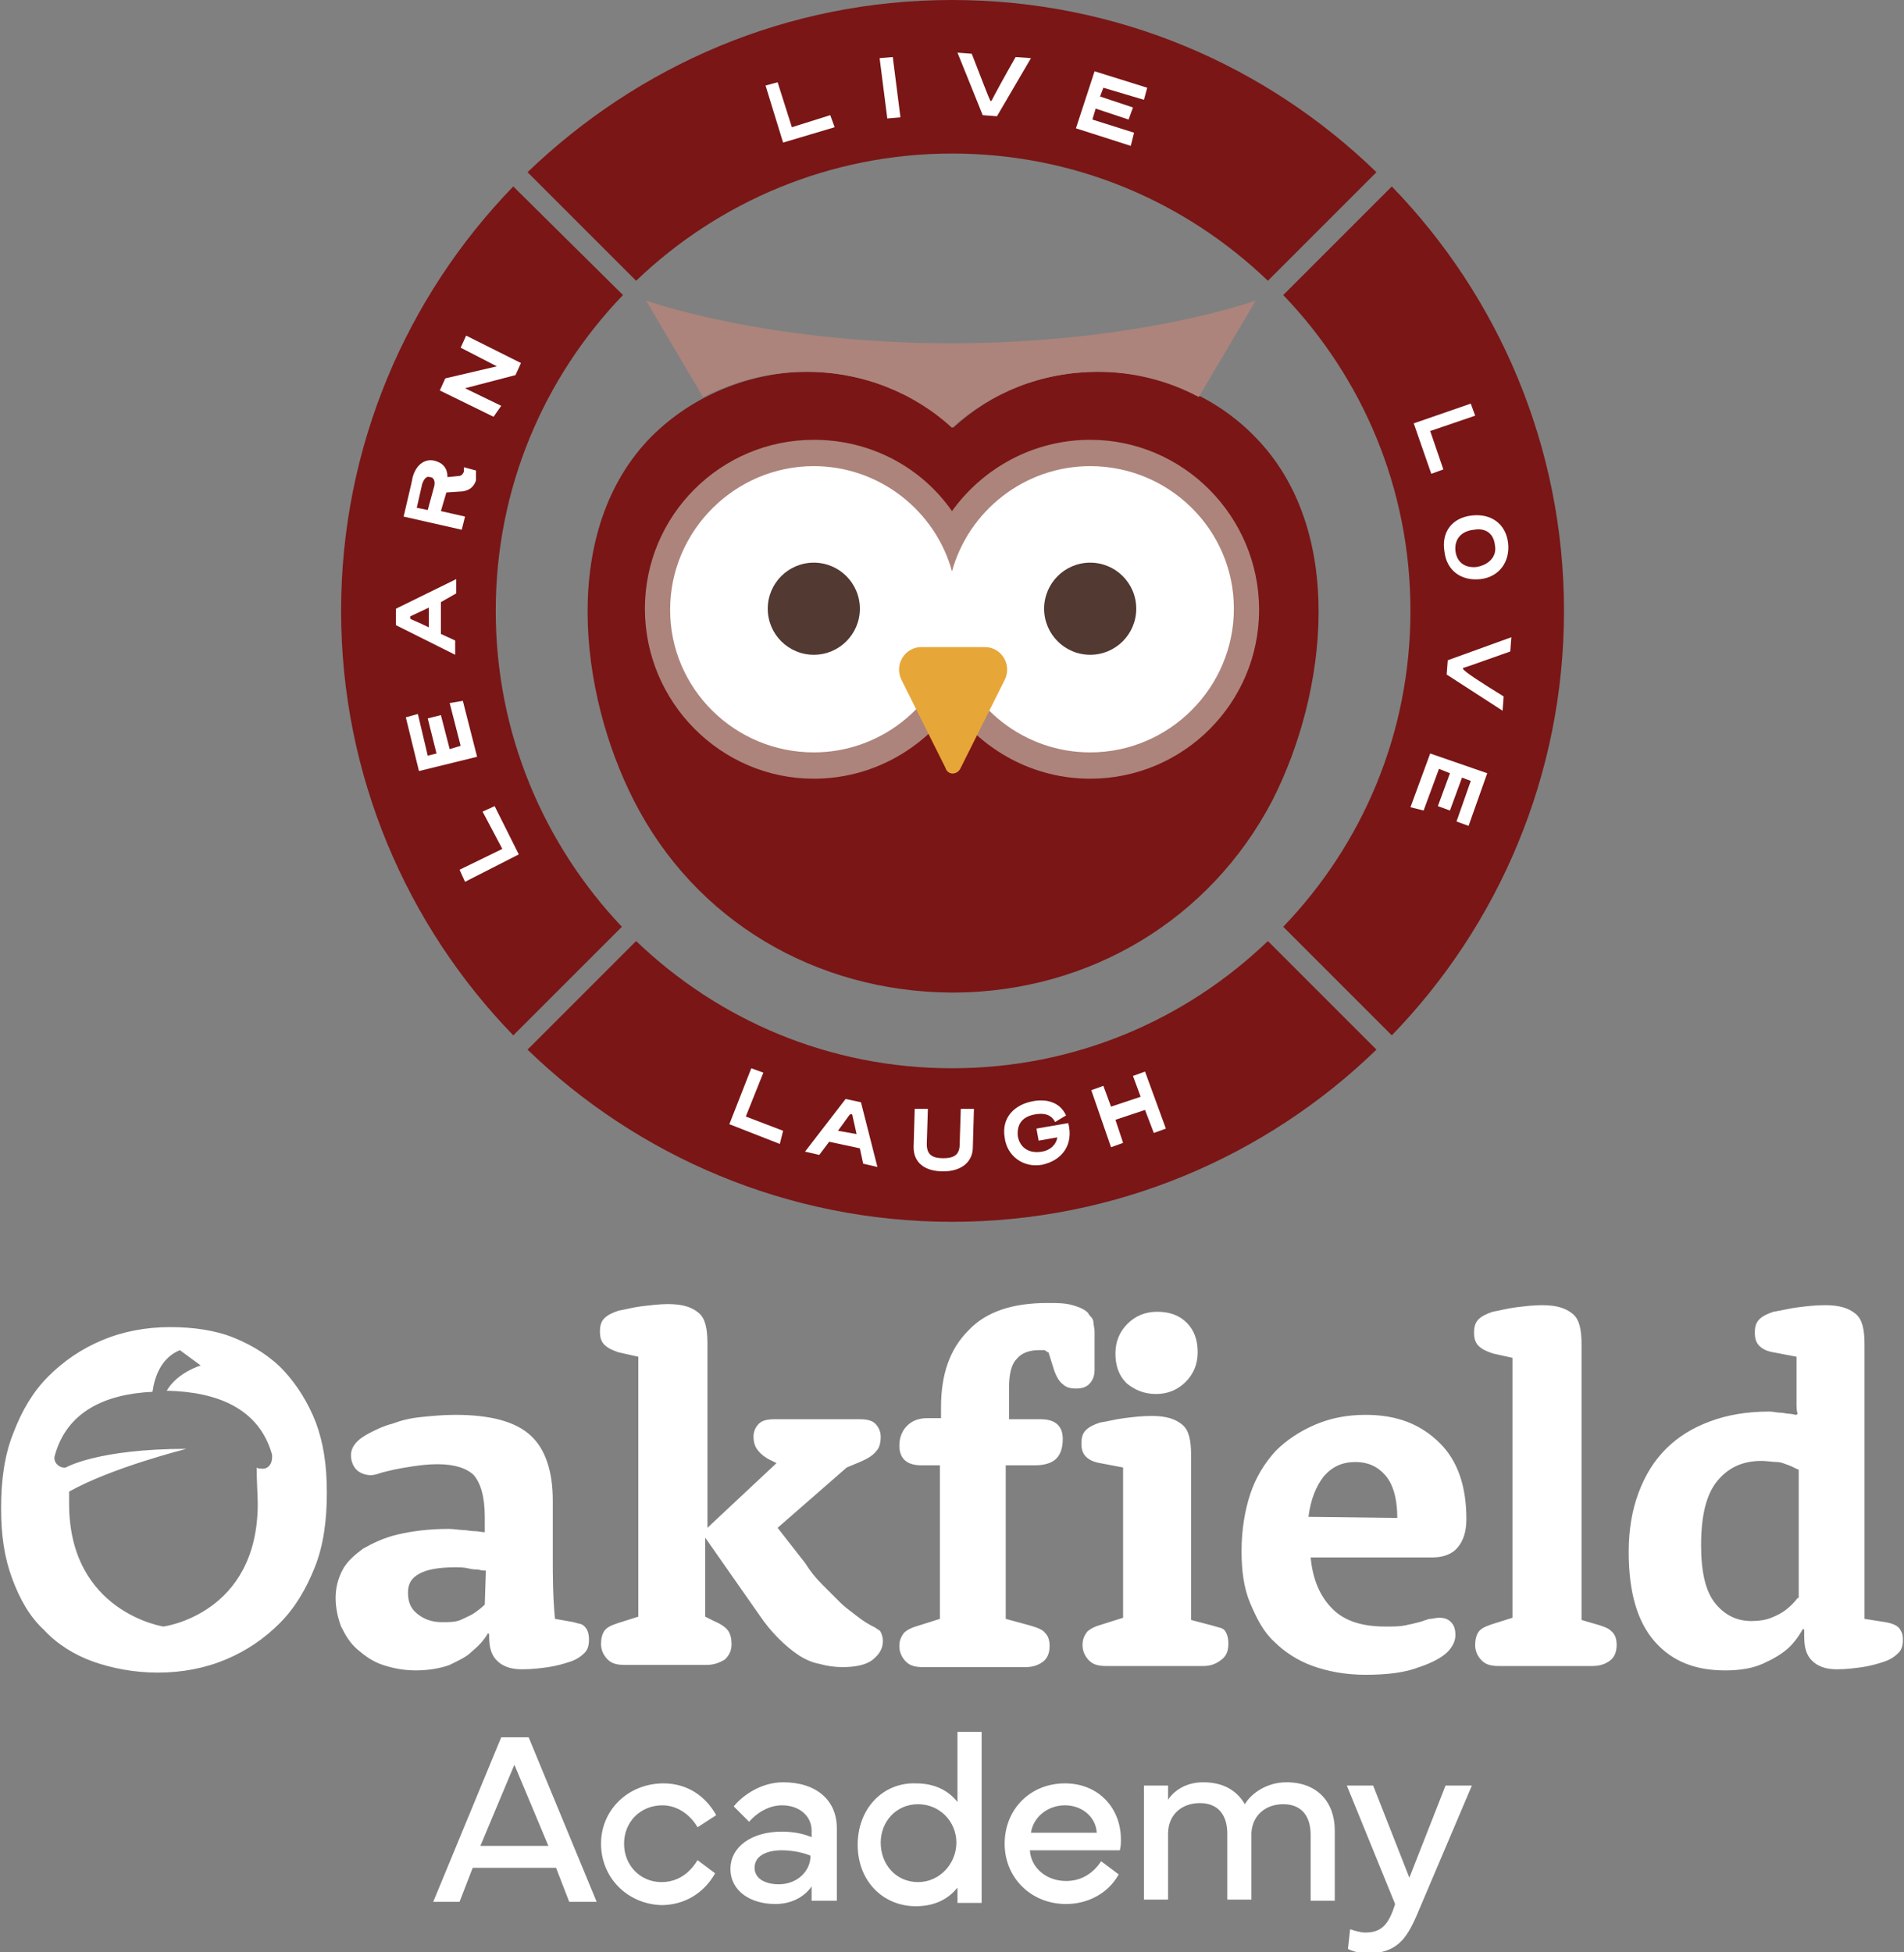
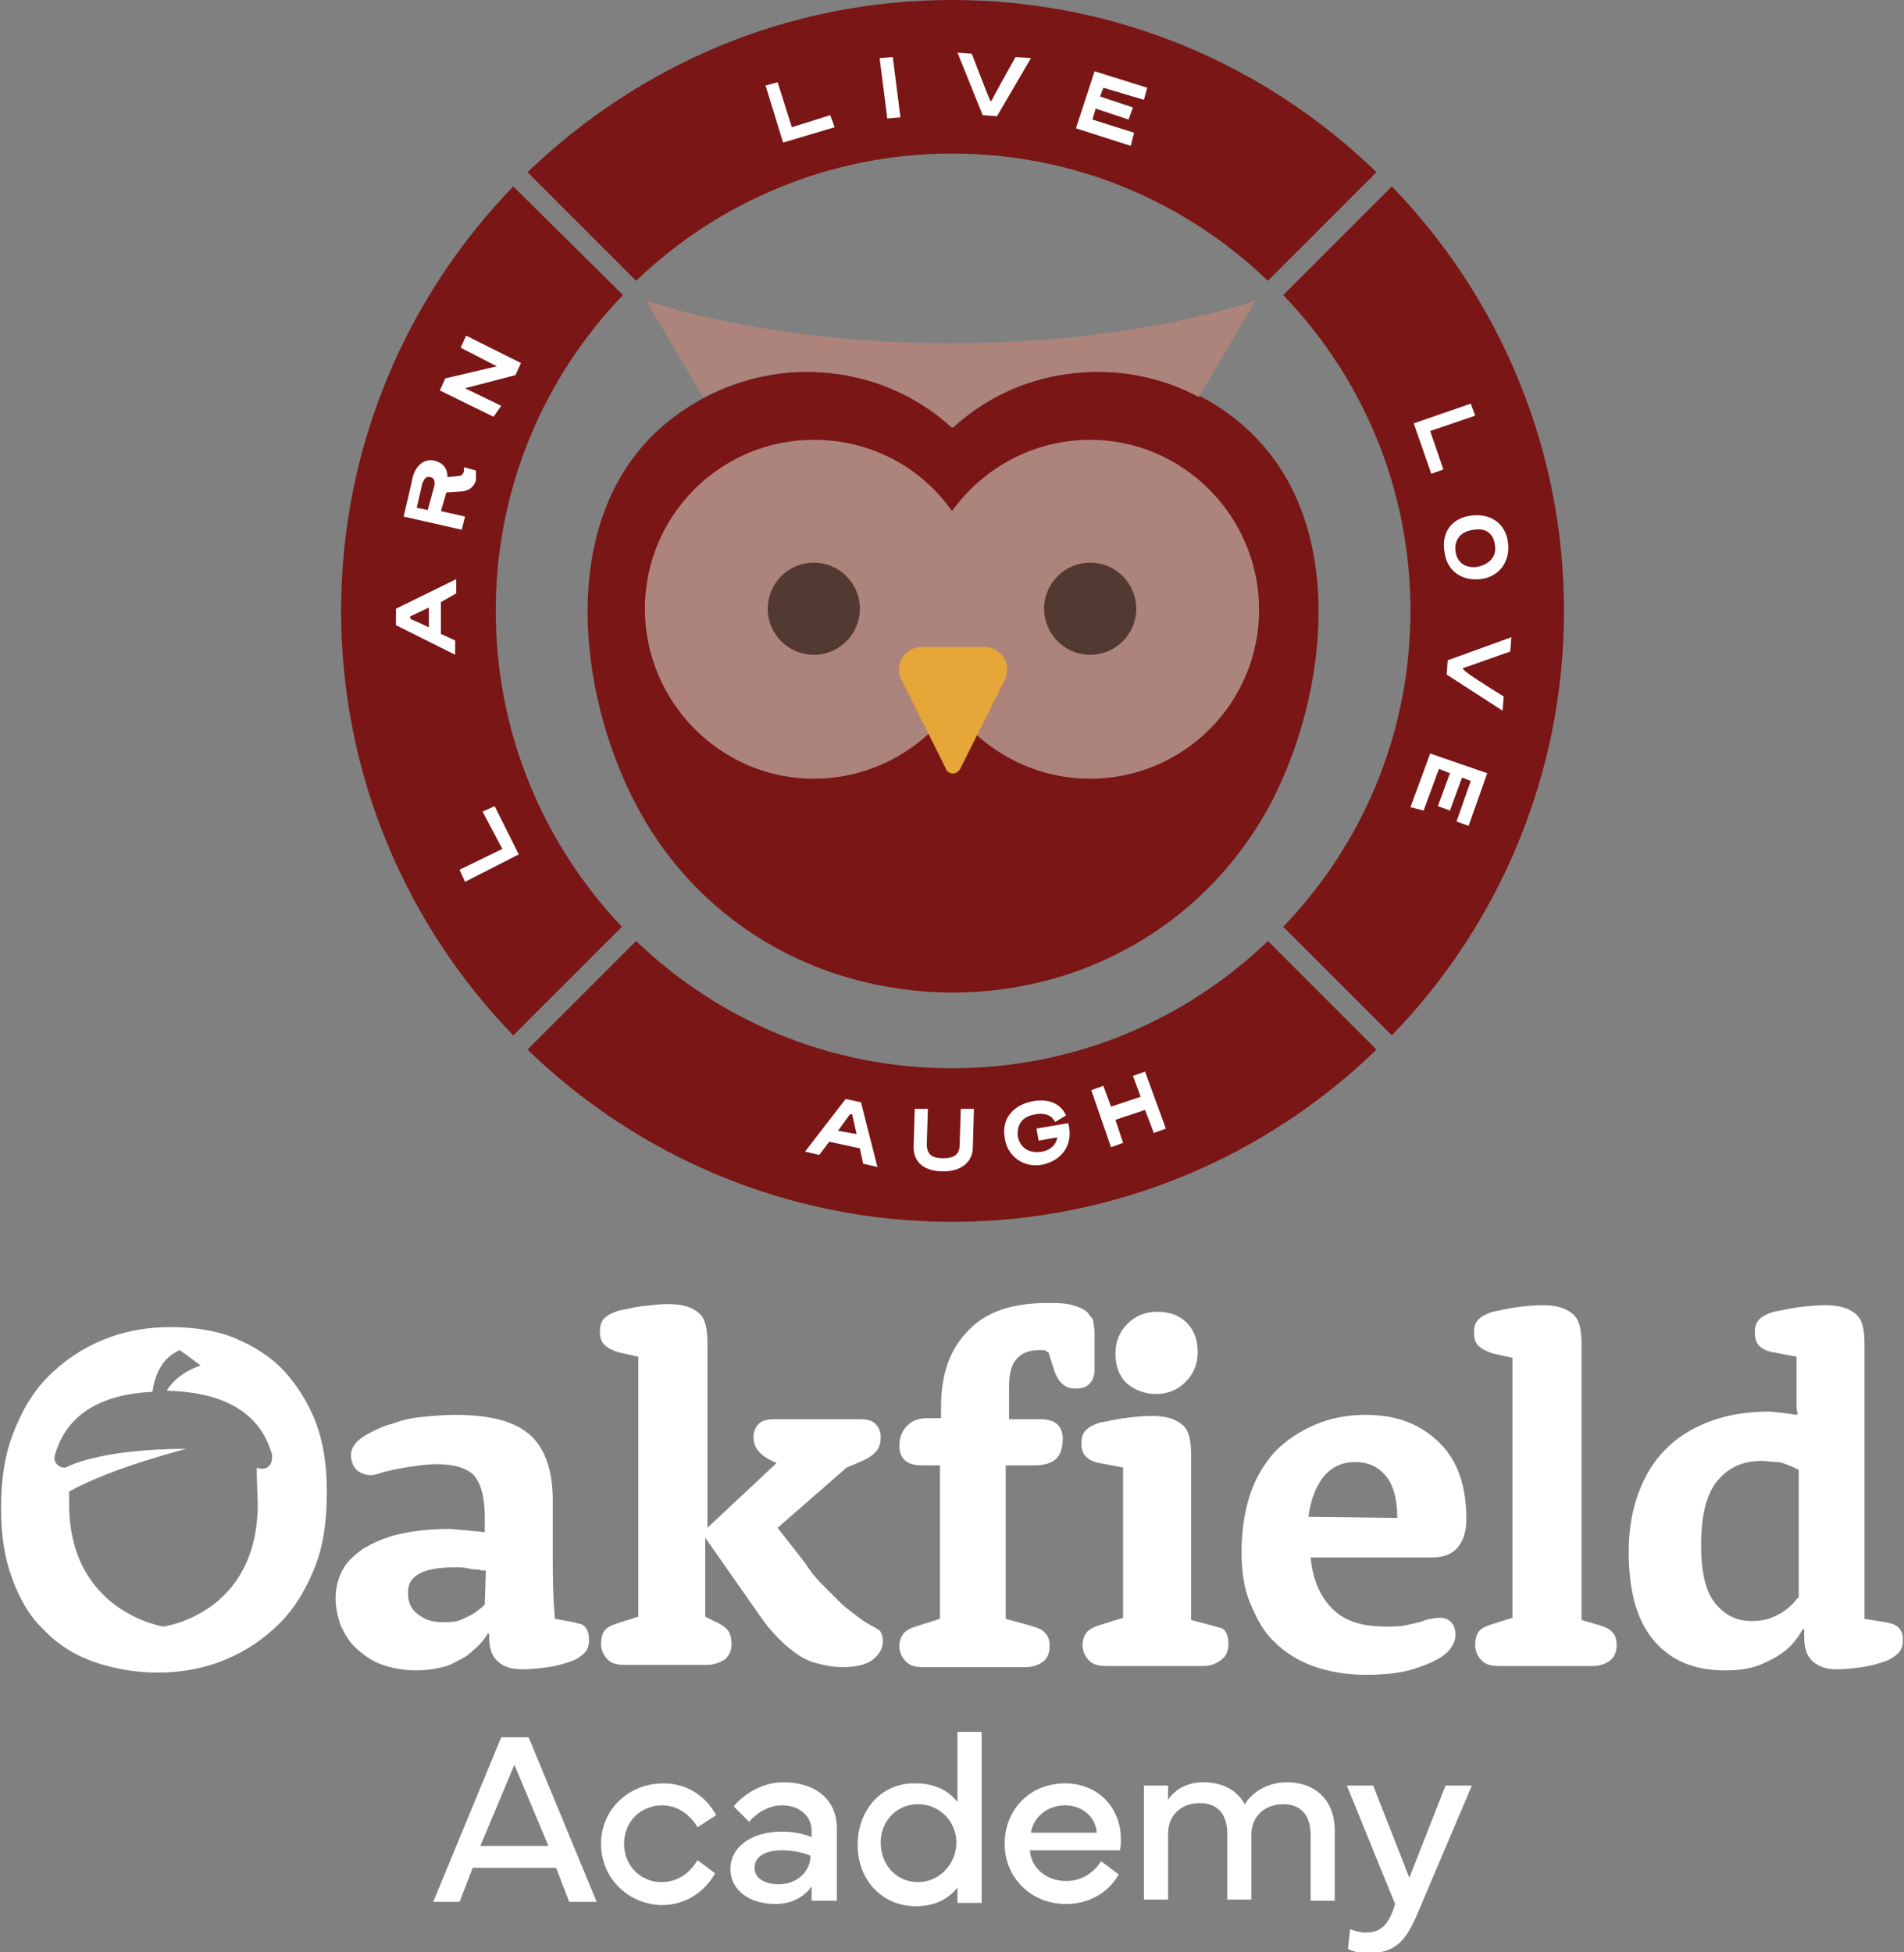
<svg xmlns="http://www.w3.org/2000/svg" version="1.1" id="Layer_2_00000128473061965026926800000010145879300977657007_" x="0px" y="0px" viewBox="0 0 173.6 178" style="enable-background:new 0 0 173.6 178;" xml:space="preserve">
  <rect x="0" y="0" width="173.6" height="178" fill="#808080" stroke="none" />
  <g id="Layer_1-2">
    <path style="fill:#FFFFFF;" d="M39.5,173.4l6.2-15h2.5l6.2,15h-2.5l-1.2-3.1h-7.6l-1.2,3.1H39.5z M50,168.3l-3.1-7.4l-3.1,7.4   C43.8,168.3,50,168.3,50,168.3z" />
    <path style="fill:#FFFFFF;" d="M54.8,168.1c0-3.1,2.5-5.5,5.7-5.5c2.1,0,3.8,1.1,4.8,2.9l-1.7,1.1c-0.7-1.2-1.9-2-3.2-2   c-2,0-3.5,1.5-3.5,3.5s1.5,3.5,3.4,3.5c1.4,0,2.5-0.7,3.3-2l1.6,1.2c-1,1.8-2.8,2.9-4.9,2.9C57.2,173.6,54.8,171.2,54.8,168.1   L54.8,168.1z" />
    <path style="fill:#FFFFFF;" d="M71.3,167c1.3,0,2.2,0.3,2.7,0.5v-0.6c0-1.3-1.1-2.3-2.7-2.3c-1.3,0-2.4,0.8-3,1.5l-1.4-1.4   c0.8-1,2.5-2.2,4.5-2.2c3,0,4.9,1.6,4.9,4.2v6.6H74V172c-0.7,1-1.9,1.6-3.3,1.6c-2.3,0-4.1-1.2-4.1-3.2S68.5,167,71.3,167L71.3,167   z M71,171.8c1.7,0,2.9-1.2,2.9-2.6c-0.4-0.2-1.5-0.5-2.6-0.5c-1.4,0-2.5,0.5-2.5,1.6C68.8,171.3,69.8,171.8,71,171.8L71,171.8z" />
    <path style="fill:#FFFFFF;" d="M83.5,162.6c1.8,0,3,0.7,3.8,1.7v-6.4h2.2v15.6h-2.2v-1.4c-0.8,1-2,1.7-3.8,1.7   c-3,0-5.3-2.3-5.3-5.6S80.5,162.5,83.5,162.6L83.5,162.6z M80.3,168c0,2,1.4,3.6,3.4,3.6s3.5-1.7,3.5-3.6s-1.5-3.5-3.5-3.5   S80.3,166.1,80.3,168z" />
    <path style="fill:#FFFFFF;" d="M97.1,162.6c3.1,0,5.1,2.3,5.1,5.1c0,0.3,0,0.7-0.1,1h-8.2c0.1,1.6,1.5,2.8,3.3,2.8   c1.3,0,2.4-0.6,3.2-1.8l1.6,1.2c-1,1.8-2.9,2.7-4.8,2.7c-3.2,0-5.6-2.4-5.6-5.5S93.9,162.6,97.1,162.6L97.1,162.6z M100,167.1   c-0.1-1.5-1.4-2.5-2.9-2.5c-1.6,0-2.9,1.1-3.1,2.5H100z" />
    <path style="fill:#FFFFFF;" d="M104.3,162.8h2.2v1.3c0.3-0.5,1.3-1.6,3.2-1.6s3.1,0.8,3.8,2c0.6-1,2-2,3.8-2c2.8,0,4.4,1.8,4.4,4.4   v6.4h-2.2v-6c0-1.8-0.9-2.8-2.5-2.8s-2.8,1-2.9,2.6v6.1h-2.2v-6c0-1.8-0.9-2.8-2.5-2.8s-2.9,1-2.9,2.8v6h-2.2L104.3,162.8   L104.3,162.8z" />
    <path style="fill:#FFFFFF;" d="M122.8,162.8h2.4l3.3,8.4l3.3-8.4h2.4l-5.1,12c-0.9,2-1.8,3.3-4.4,3.3c-0.9,0-1.6-0.3-1.8-0.4   l0.2-1.8c0.3,0.1,0.9,0.3,1.4,0.3c1.4,0,2-0.7,2.5-2l0.2-0.6L122.8,162.8L122.8,162.8z" />
    <path style="fill:#FFFFFF;" d="M52.3,147.9l-1.7-0.3c-0.2-2.1-0.2-4-0.2-5.6s0-3.4,0-5.2c0-2.7-0.7-4.7-2-5.9   c-1.4-1.3-3.7-1.9-6.9-1.9c-1.1,0-2.1,0.1-3.1,0.2s-1.8,0.3-2.6,0.6c-0.8,0.2-1.4,0.5-2,0.8s-1,0.6-1.2,0.8   c-0.4,0.4-0.6,0.8-0.6,1.3c0,0.5,0.2,1,0.5,1.3c0.3,0.3,0.8,0.5,1.3,0.5c0.3,0,0.6-0.1,0.9-0.2s0.8-0.2,1.2-0.3   c0.5-0.1,1-0.2,1.7-0.3s1.4-0.2,2.3-0.2c1.6,0,2.7,0.4,3.3,1c0.6,0.7,1,1.9,1,3.8v1.4c-0.3,0-0.6-0.1-1-0.1c-0.3,0-0.7-0.1-1-0.1   s-0.8-0.1-1.3-0.1c-1.8,0-3.3,0.2-4.6,0.5c-1.3,0.3-2.3,0.8-3.2,1.3c-0.8,0.6-1.5,1.2-1.9,2c-0.4,0.8-0.6,1.6-0.6,2.5   s0.2,1.8,0.5,2.6c0.4,0.8,0.8,1.5,1.5,2.1s1.4,1.1,2.3,1.4s1.9,0.5,3,0.5c1.2,0,2.3-0.2,3.1-0.5c0.8-0.4,1.5-0.7,2-1.2   c0.6-0.5,1.1-1,1.5-1.7l0.1,0.1v0.2c0,1,0.2,1.7,0.7,2.2c0.5,0.5,1.2,0.8,2.3,0.8c0.9,0,1.7-0.1,2.4-0.2c0.7-0.1,1.4-0.3,2-0.5   c0.6-0.2,1-0.5,1.3-0.8s0.4-0.7,0.4-1.2s-0.1-0.9-0.4-1.2S52.9,148.1,52.3,147.9L52.3,147.9z M44.2,146.3c-0.3,0.3-0.7,0.6-1,0.8   c-0.3,0.2-0.8,0.4-1.2,0.6c-0.5,0.2-1,0.2-1.7,0.2c-1,0-1.7-0.3-2.3-0.8c-0.6-0.5-0.8-1.1-0.8-1.9s0.3-1.3,1-1.7s1.8-0.6,3.3-0.6   c0.4,0,0.8,0,1.2,0.1s0.7,0.1,0.9,0.1c0.3,0.1,0.5,0.1,0.7,0.1L44.2,146.3L44.2,146.3z M25.9,125c-1.2-1.3-2.8-2.3-4.5-3   s-3.7-1-5.9-1s-4.3,0.4-6.2,1.2c-1.9,0.8-3.5,1.9-4.9,3.3s-2.4,3.1-3.2,5.2c-0.8,2-1.1,4.3-1.1,6.8s0.3,4.5,1,6.4   c0.7,1.9,1.6,3.5,2.9,4.7c1.2,1.3,2.8,2.3,4.5,2.9s3.7,1,5.9,1s4.3-0.4,6.2-1.2c1.9-0.8,3.5-1.9,4.9-3.3c1.4-1.4,2.4-3.1,3.2-5.1   s1.1-4.3,1.1-6.8s-0.3-4.5-1-6.4C28.1,127.9,27.1,126.3,25.9,125L25.9,125z M23.8,133.9c-0.1,0-0.3,0-0.4-0.1c0,1,0.1,2.8,0.1,3.3   c0,10.1-8.6,11.2-8.6,11.2s-8.6-1.3-8.6-11.2c0-0.2,0-0.6,0-1.1c3.9-2.2,10.7-3.9,10.7-3.9c-8.1,0-11,1.7-11,1.7   c-0.6,0.1-1.2-0.5-1-1.1c1.1-4,4.6-5.6,8.9-5.8c0.2-1.4,0.8-3.1,2.5-3.8l1.9,1.4c0,0-2.1,0.6-3.1,2.3c4.6,0.1,8.4,1.6,9.6,5.8   C24.9,133.5,24.4,134,23.8,133.9L23.8,133.9z M105.4,127.1c1.1,0,2-0.4,2.7-1.1c0.7-0.7,1.1-1.6,1.1-2.7s-0.3-2-1-2.7   c-0.7-0.7-1.6-1-2.7-1s-2,0.4-2.7,1.1c-0.7,0.7-1.1,1.6-1.1,2.7s0.3,2,1,2.7C103.4,126.7,104.3,127.1,105.4,127.1z M79.8,148.4   c-0.6-0.3-1.1-0.6-1.6-1c-0.5-0.4-1.1-0.8-1.6-1.3c-0.5-0.5-1-1-1.6-1.6s-1.1-1.2-1.6-2l-2.5-3.2l6.3-5.5l1.2-0.5   c0.7-0.3,1.2-0.6,1.5-1c0.3-0.3,0.4-0.8,0.4-1.3c0-0.5-0.2-0.9-0.5-1.2s-0.8-0.4-1.4-0.4h-7.8c-0.6,0-1.1,0.1-1.4,0.4   s-0.5,0.7-0.5,1.2c0,0.4,0.1,0.8,0.3,1.1s0.5,0.6,1,0.9l0.8,0.4l-6.3,5.9v-16.8c0-1.4-0.2-2.3-0.8-2.8s-1.4-0.8-2.8-0.8   c-0.8,0-1.5,0.1-2.4,0.2c-0.8,0.1-1.5,0.3-2.1,0.4c-0.6,0.2-1,0.4-1.3,0.7c-0.3,0.3-0.4,0.7-0.4,1.2c0,0.5,0.1,0.9,0.4,1.2   c0.3,0.3,0.7,0.5,1.3,0.7l1.8,0.4v23.7l-1.9,0.6c-0.6,0.2-1,0.4-1.2,0.7c-0.2,0.3-0.3,0.7-0.3,1.2c0,0.5,0.2,1,0.6,1.4   s0.9,0.5,1.6,0.5h7.4c0.7,0,1.2-0.2,1.7-0.5c0.4-0.4,0.6-0.8,0.6-1.4c0-0.5-0.1-0.9-0.3-1.2c-0.2-0.3-0.6-0.6-1.3-0.9l-0.8-0.4   v-7.2l4.9,7c0.6,0.9,1.2,1.6,1.8,2.2c0.6,0.6,1.2,1.1,1.8,1.5c0.6,0.4,1.3,0.7,1.9,0.8c0.7,0.2,1.4,0.3,2.1,0.3   c1.2,0,2.2-0.2,2.8-0.7c0.6-0.5,0.9-1,0.9-1.7c0-0.3-0.1-0.6-0.2-0.8S80.2,148.7,79.8,148.4L79.8,148.4z M173.2,148.5   c-0.2-0.3-0.7-0.5-1.3-0.6l-1.9-0.3v-25c0-1.4-0.2-2.3-0.8-2.8s-1.4-0.8-2.8-0.8c-0.9,0-1.7,0.1-2.5,0.2c-0.8,0.1-1.5,0.3-2.2,0.4   c-0.6,0.2-1,0.4-1.3,0.7c-0.3,0.3-0.4,0.7-0.4,1.2c0,0.5,0.1,0.9,0.4,1.2s0.7,0.5,1.3,0.6l2.1,0.4v2.9c0,0.5,0,0.9,0,1.3   c0,0.4,0,0.7,0.1,1l-0.1,0.1c-0.2,0-0.4-0.1-0.7-0.1c-0.2,0-0.5-0.1-0.8-0.1c-0.3,0-0.6-0.1-1-0.1c-2,0-3.8,0.3-5.4,0.9   s-2.9,1.4-4,2.5c-1.1,1.1-1.9,2.4-2.5,4s-0.9,3.4-0.9,5.4c0,3.7,0.8,6.4,2.4,8.2c1.6,1.8,3.7,2.6,6.4,2.6c1.4,0,2.5-0.2,3.4-0.6   s1.6-0.8,2.2-1.3c0.6-0.5,1.1-1.2,1.5-1.9l0.1,0.1v0.6c0,1,0.2,1.7,0.7,2.2c0.5,0.5,1.2,0.8,2.3,0.8c0.8,0,1.6-0.1,2.3-0.2   c0.7-0.1,1.4-0.3,2-0.5c0.6-0.2,1-0.5,1.3-0.8s0.4-0.7,0.4-1.2S173.4,148.8,173.2,148.5L173.2,148.5z M163.9,145.7   c-0.3,0.4-0.7,0.8-1.1,1.1c-0.4,0.3-0.8,0.5-1.3,0.7c-0.5,0.2-1.1,0.3-1.8,0.3c-1.3,0-2.4-0.5-3.3-1.6s-1.3-2.9-1.3-5.3   c0-2.8,0.5-4.7,1.5-5.9c1-1.2,2.3-1.8,4-1.8c0.5,0,1,0.1,1.4,0.1s0.8,0.2,1.1,0.3c0.3,0.1,0.6,0.3,0.9,0.4V145.7L163.9,145.7z    M92.7,123.9c0.4-0.5,1.1-0.8,2-0.8c0.2,0,0.3,0,0.4,0s0.2,0,0.3,0.1s0.2,0.1,0.2,0.1l0.5,1.6c0.2,0.6,0.5,1.1,0.8,1.3   c0.3,0.3,0.7,0.4,1.2,0.4s0.9-0.1,1.2-0.4c0.3-0.3,0.5-0.7,0.5-1.3c0-0.5,0-0.9,0-1.1v-1.2c0-0.5,0-0.9,0-1.2   c0-0.3-0.1-0.6-0.1-0.8s-0.1-0.4-0.2-0.5c-0.1-0.1-0.2-0.2-0.3-0.4c-0.3-0.3-0.7-0.5-1.4-0.7c-0.7-0.2-1.4-0.2-2.3-0.2   c-3.2,0-5.6,0.8-7.2,2.5c-1.7,1.7-2.5,4-2.5,7v1h-1.2c-0.8,0-1.4,0.2-1.9,0.7c-0.4,0.4-0.7,1-0.7,1.8c0,1.2,0.7,1.8,2,1.8h1.7v14   l-1.9,0.6c-0.7,0.2-1.1,0.4-1.4,0.7c-0.2,0.3-0.4,0.6-0.4,1.2c0,0.5,0.2,1,0.6,1.4s0.9,0.5,1.6,0.5h9.3c0.7,0,1.2-0.2,1.6-0.5   s0.6-0.8,0.6-1.4c0-0.5-0.1-0.9-0.4-1.2c-0.2-0.3-0.7-0.5-1.4-0.7l-2.2-0.6v-14h2.7c0.8,0,1.5-0.2,1.9-0.6c0.4-0.4,0.6-1,0.6-1.8   c0-1.2-0.7-1.8-2-1.8H92v-2.8C92,125.3,92.2,124.4,92.7,123.9L92.7,123.9z M145.9,148.2l-1.7-0.5v-25.1c0-1.4-0.2-2.3-0.8-2.8   s-1.4-0.8-2.8-0.8c-0.8,0-1.6,0.1-2.4,0.2c-0.8,0.1-1.5,0.3-2.1,0.4c-0.6,0.2-1,0.4-1.3,0.7c-0.3,0.3-0.4,0.7-0.4,1.2   c0,0.5,0.1,0.9,0.4,1.2c0.3,0.3,0.7,0.5,1.3,0.7l1.8,0.4v23.7l-1.9,0.6c-0.6,0.2-1,0.4-1.2,0.7s-0.3,0.7-0.3,1.2   c0,0.5,0.2,1,0.6,1.4s0.9,0.5,1.6,0.5h8.5c0.7,0,1.2-0.2,1.6-0.5s0.6-0.8,0.6-1.4c0-0.5-0.1-0.9-0.4-1.2S146.5,148.4,145.9,148.2   L145.9,148.2z M124.5,129c-1.7,0-3.2,0.3-4.6,0.9s-2.6,1.4-3.6,2.4c-1,1.1-1.8,2.4-2.3,3.9s-0.8,3.3-0.8,5.2c0,1.8,0.2,3.4,0.8,4.8   s1.2,2.6,2.2,3.5c0.9,0.9,2.1,1.7,3.5,2.2s3,0.8,4.8,0.8c2,0,3.6-0.2,4.9-0.7c1.2-0.4,2.1-0.9,2.6-1.4c0.2-0.2,0.4-0.5,0.5-0.7   c0.1-0.2,0.2-0.5,0.2-0.8c0-0.5-0.1-0.9-0.4-1.2s-0.6-0.4-1.1-0.4c-0.3,0-0.6,0.1-0.8,0.1s-0.6,0.2-1,0.3c-0.4,0.1-0.8,0.2-1.3,0.3   c-0.5,0.1-1.1,0.1-1.8,0.1c-2.1,0-3.7-0.5-4.8-1.6c-1.1-1.1-1.8-2.6-2-4.7h11.1c1,0,1.8-0.3,2.3-0.9s0.8-1.4,0.8-2.6   c0-3-0.8-5.3-2.4-6.9C129.5,129.8,127.3,129,124.5,129L124.5,129z M119.3,138.3c0.2-1.6,0.7-2.8,1.4-3.7c0.8-0.9,1.7-1.3,2.9-1.3   c1.1,0,2,0.4,2.7,1.2s1.1,2.1,1.1,3.9L119.3,138.3L119.3,138.3z M110.5,148.2l-1.9-0.5v-15c0-1.4-0.2-2.3-0.8-2.8s-1.4-0.8-2.8-0.8   c-0.9,0-1.7,0.1-2.5,0.2s-1.5,0.3-2.2,0.4c-0.6,0.2-1,0.4-1.3,0.7c-0.3,0.3-0.4,0.7-0.4,1.2c0,0.5,0.1,0.9,0.4,1.2   c0.3,0.3,0.7,0.5,1.3,0.6l2.1,0.4v13.7l-1.9,0.6c-0.7,0.2-1.1,0.4-1.4,0.7c-0.2,0.3-0.4,0.6-0.4,1.2c0,0.5,0.2,1,0.6,1.4   s0.9,0.5,1.6,0.5h8.8c0.7,0,1.2-0.2,1.7-0.6s0.6-0.9,0.6-1.5c0-0.4-0.1-0.8-0.3-1.1S111.1,148.4,110.5,148.2L110.5,148.2z" />
    <path style="fill:#7A1616;" d="M86.8,14c11.2,0,21.3,4.4,28.8,11.6l9.9-9.9C115.5,6,101.9,0,86.8,0S58.2,6,48.1,15.7l9.9,9.9   C65.5,18.4,75.7,14,86.8,14z M126.9,17l-9.9,9.9c7.2,7.5,11.6,17.6,11.6,28.8s-4.4,21.3-11.6,28.8l9.9,9.9   c9.7-10,15.7-23.7,15.7-38.7S136.6,27,126.9,17z M45.2,55.7c0-11.2,4.4-21.3,11.6-28.8L46.8,17c-9.7,10-15.7,23.7-15.7,38.7   s6,28.7,15.7,38.7l9.9-9.9C49.6,77,45.2,66.9,45.2,55.7z M86.8,97.4c-11.2,0-21.3-4.4-28.8-11.6l-9.9,9.9   c10,9.7,23.7,15.7,38.7,15.7s28.7-6,38.7-15.7l-9.9-9.9C108.1,93,98,97.4,86.8,97.4z" />
    <polyline style="fill:#E8A814;" points="134.9,27.9 134.4,27 134.9,27.9 134.9,27.9  " />
    <path style="fill:#7A1616;" d="M114.4,39.8c-3.7-3.8-8.9-5.9-14.2-5.9s-9.8,1.9-13.3,5.1c-3.5-3.2-8.2-5.1-13.3-5.1   s-10.4,2.1-14.2,5.9c-8.4,8.5-6.6,23.4-1.6,33.2C63.4,84,74.4,90.4,86.7,90.5c0.1,0,0.1,0,0.2,0s0.1,0,0.2,0   c12.2-0.1,23.2-6.6,28.9-17.5C121,63.2,122.8,48.3,114.4,39.8L114.4,39.8z" />
    <path style="fill:#AC847B;" d="M73.5,33.9c5.1,0,9.8,1.9,13.3,5.1c3.5-3.2,8.2-5.1,13.3-5.1c3.2,0,6.4,0.8,9.2,2.3l5.2-8.8   c0,0-10.8,3.9-27.8,3.9s-27.8-3.9-27.8-3.9l5.2,8.8C67.1,34.7,70.2,33.9,73.5,33.9L73.5,33.9z" />
    <path style="fill:#AC847B;" d="M99.4,40.1c-5.2,0-9.8,2.6-12.6,6.5c-2.8-4-7.4-6.5-12.6-6.5c-8.5,0-15.4,6.9-15.4,15.4   S65.7,71,74.2,71c5.2,0,9.8-2.6,12.6-6.5c2.8,3.9,7.4,6.5,12.6,6.5c8.5,0,15.4-6.9,15.4-15.4S107.9,40.1,99.4,40.1z" />
-     <path style="fill:#FFFFFF;" d="M99.4,42.5c-6,0-11.1,4.1-12.6,9.6c-1.5-5.5-6.6-9.6-12.6-9.6c-7.2,0-13.1,5.9-13.1,13.1   S67,68.6,74.2,68.6c6,0,11.1-4.1,12.6-9.6c1.5,5.5,6.6,9.6,12.6,9.6c7.2,0,13.1-5.9,13.1-13.1S106.6,42.5,99.4,42.5z" />
    <path style="fill:#E7A638;" d="M87.6,70l4-8c0.7-1.4-0.3-3-1.8-3h-5.8c-1.5,0-2.5,1.6-1.8,3l4,8C86.4,70.7,87.3,70.7,87.6,70z" />
    <circle style="fill:#523931;" cx="74.2" cy="55.5" r="4.2" />
    <circle style="fill:#523931;" cx="99.4" cy="55.5" r="4.2" />
    <path style="fill:#FFFFFF;" d="M76.1,11.6L71.4,13l-1.6-5.2l1.1-0.3l1.3,4.1l3.5-1.1L76.1,11.6L76.1,11.6z" />
    <path style="fill:#FFFFFF;" d="M80.9,10.8l-0.7-5.5l1.2-0.1l0.7,5.5L80.9,10.8z" />
    <path style="fill:#FFFFFF;" d="M92.6,5.2L94,5.3l-3.1,5.3l-1.3-0.1l-2.3-5.7l1.3,0.1c0.9,2.3,1.5,3.9,1.7,4.3h0.1   C90.6,8.8,91.4,7.3,92.6,5.2L92.6,5.2z" />
    <path style="fill:#FFFFFF;" d="M103.1,13.3l-5-1.6l1.7-5.2l4.8,1.5l-0.3,1.1L100.6,8l-0.3,0.8l3,1l-0.4,1.1l-3-1l-0.3,1l3.8,1.2   L103.1,13.3L103.1,13.3z" />
    <path style="fill:#FFFFFF;" d="M130.5,43.2l-1.6-4.6l5.2-1.8l0.4,1.1l-4.1,1.4l1.2,3.5L130.5,43.2L130.5,43.2z" />
    <path style="fill:#FFFFFF;" d="M134.2,47c1.8-0.2,3.1,0.8,3.3,2.5c0.2,1.7-0.8,3.1-2.5,3.3c-1.8,0.2-3.1-0.8-3.3-2.5   C131.4,48.5,132.4,47.2,134.2,47z M136.3,49.7c-0.1-1-0.8-1.6-1.9-1.4c-1.1,0.1-1.8,0.8-1.7,1.9c0.1,1,0.8,1.6,1.9,1.5   C135.8,51.5,136.5,50.7,136.3,49.7z" />
    <path style="fill:#FFFFFF;" d="M137.1,63.5l-0.1,1.3l-5.1-3.3l0.1-1.3l5.8-2.1l-0.1,1.3c-2.3,0.8-3.9,1.4-4.3,1.5V61   C133.6,61.3,135,62.2,137.1,63.5L137.1,63.5z" />
    <path style="fill:#FFFFFF;" d="M128.6,73.6l1.8-4.9l5.2,1.8l-1.7,4.8l-1.1-0.4l1.3-3.7l-0.8-0.3l-1.1,3l-1.1-0.4l1.1-3l-1-0.4   l-1.4,3.8L128.6,73.6L128.6,73.6z" />
-     <path style="fill:#FFFFFF;" d="M71.1,104.3l-4.6-1.8l2-5.1l1.1,0.4l-1.6,4l3.4,1.3L71.1,104.3L71.1,104.3z" />
    <path style="fill:#FFFFFF;" d="M78.4,104.7l-2.8-0.6c-0.3,0.4-0.6,0.8-0.9,1.2l-1.3-0.3l3.7-4.8l1.4,0.3l1.5,5.9l-1.3-0.3   L78.4,104.7L78.4,104.7z M76.4,103.1l1.7,0.3l-0.4-1.8l-0.2,0C77.4,101.7,77,102.3,76.4,103.1z" />
    <path style="fill:#FFFFFF;" d="M83.3,104.6l0.1-3.5l1.2,0l-0.1,3.2c0,0.9,0.4,1.3,1.5,1.3s1.5-0.4,1.5-1.3l0.1-3.2l1.2,0l-0.1,3.5   c0,1.3-1,2.2-2.7,2.2S83.3,106,83.3,104.6L83.3,104.6z" />
    <path style="fill:#FFFFFF;" d="M92.8,103.6c0.2,1.1,1.1,1.6,2.2,1.4c0.7-0.1,1.3-0.6,1.4-1.3l-1.7,0.3l-0.2-1.1l2.9-0.5   c0.5,1.9-0.5,3.4-2.4,3.8c-1.7,0.3-3.2-0.8-3.4-2.5c-0.3-1.8,0.9-3,2.6-3.3c1.1-0.2,2.4,0,3,1.3l-1,0.6c-0.4-0.8-1.2-0.8-1.8-0.7   C93.2,101.8,92.7,102.5,92.8,103.6L92.8,103.6z" />
    <path style="fill:#FFFFFF;" d="M106.3,102.9l-1.1,0.4l-0.8-2.1l-2.7,0.9l0.7,2.1l-1.1,0.4l-1.8-5.2l1.1-0.4l0.7,1.9l2.7-0.9   l-0.7-1.9l1.1-0.4L106.3,102.9L106.3,102.9z" />
    <path style="fill:#FFFFFF;" d="M45.1,73.5l2.2,4.4l-4.9,2.5l-0.5-1.1l3.9-1.9L44,74C44,74,45.1,73.5,45.1,73.5z" />
-     <path style="fill:#FFFFFF;" d="M42.2,63.9l1.3,5.1l-5.3,1.3l-1.2-4.9l1.1-0.3l0.9,3.8l0.8-0.2L39,65.5l1.2-0.3l0.8,3.1l1-0.3   l-1-3.9L42.2,63.9L42.2,63.9z" />
    <path style="fill:#FFFFFF;" d="M40.2,54.9l0,2.9c0.4,0.2,0.9,0.4,1.3,0.6v1.3L36.1,57v-1.5l5.5-2.7v1.3L40.2,54.9L40.2,54.9z    M39.1,57.2v-1.8l-1.7,0.8v0.2C37.5,56.5,38.1,56.7,39.1,57.2L39.1,57.2z" />
    <path style="fill:#FFFFFF;" d="M40.2,46.6l2.2,0.5l-0.3,1.2l-5.3-1.2c0.8-3.4,0.8-3.4,0.8-3.5c0.3-1.2,1.1-1.8,2-1.6   c0.8,0.2,1.2,0.7,1.2,1.5l1-0.1c0.3,0,0.4-0.2,0.5-0.4c0-0.1,0-0.3,0-0.4l1.1,0.3c0,0.3,0,0.6,0,0.9c-0.2,0.6-0.6,0.9-1.2,1   l-1.5,0.1L40.2,46.6L40.2,46.6z M39.6,44.3c0.1-0.5-0.1-0.8-0.4-0.8c-0.3-0.1-0.5,0.1-0.7,0.6l-0.5,2.2l1,0.2L39.6,44.3L39.6,44.3z   " />
    <path style="fill:#FFFFFF;" d="M47.5,33.1l-0.5,1.1l-4.6,1.2l3.3,1.6L45,38l-4.9-2.4l0.5-1.1l4.7-1.1L42,31.7l0.5-1.1L47.5,33.1   L47.5,33.1z" />
  </g>
</svg>